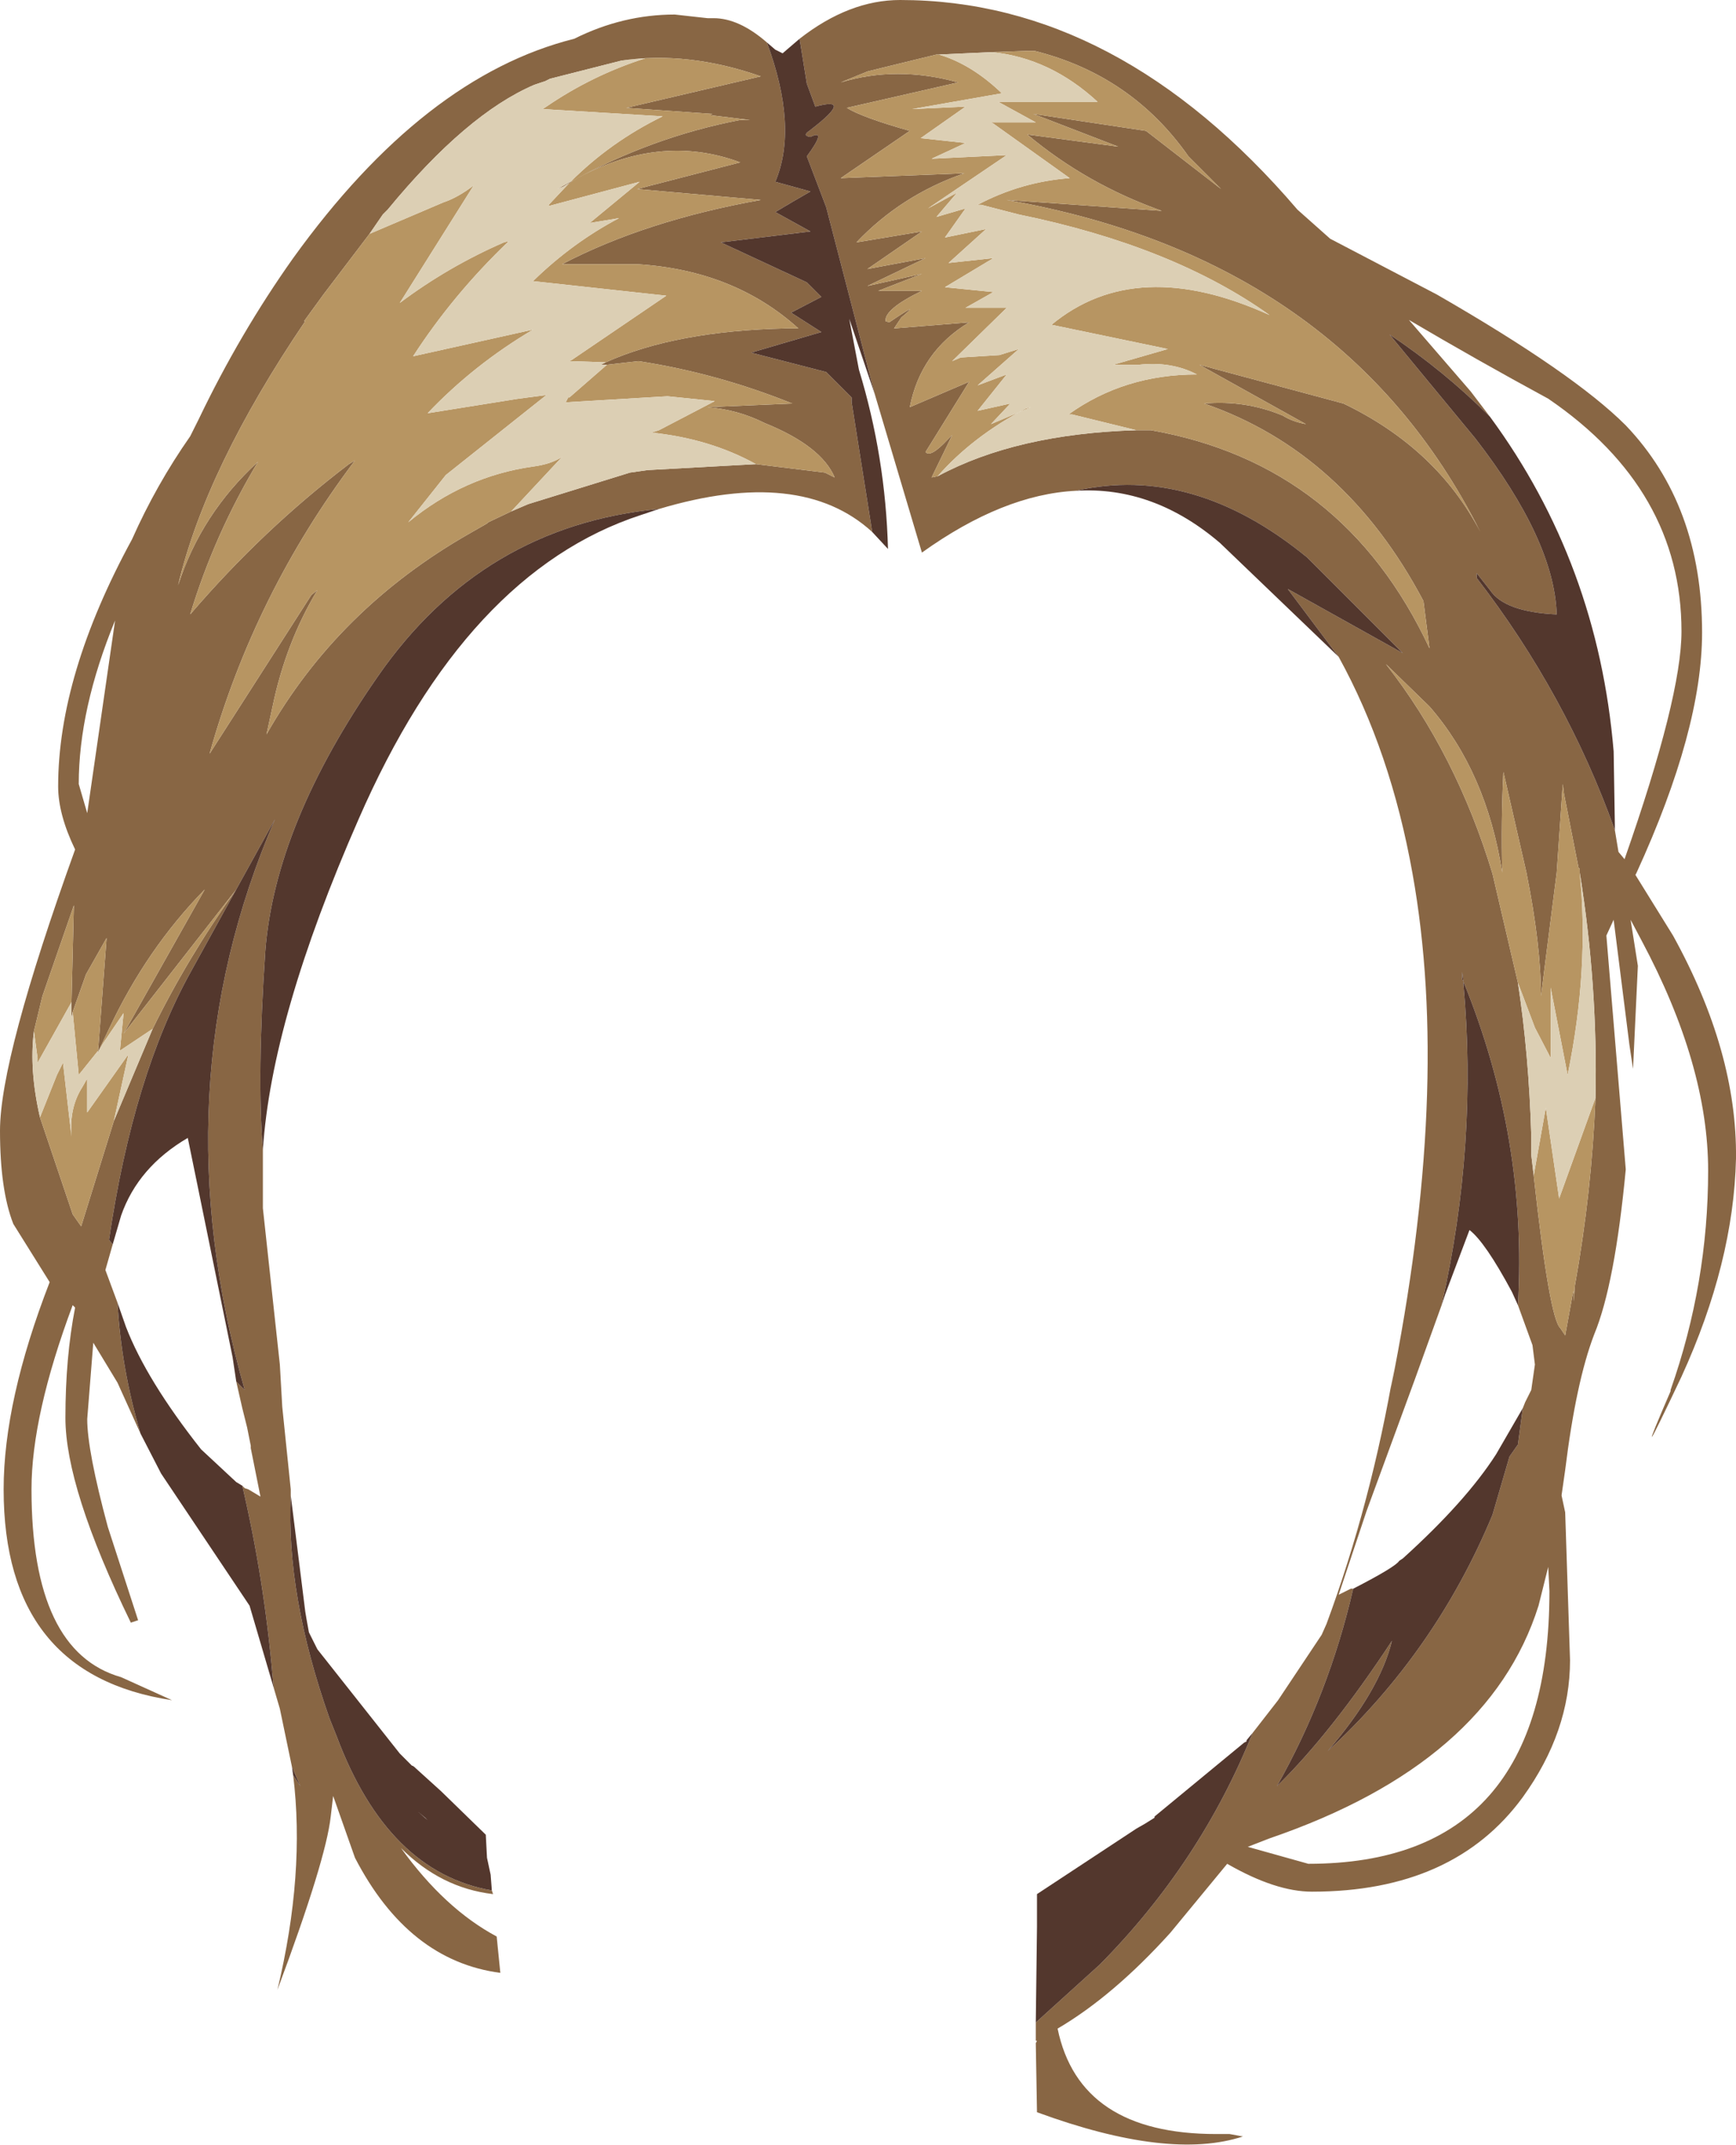
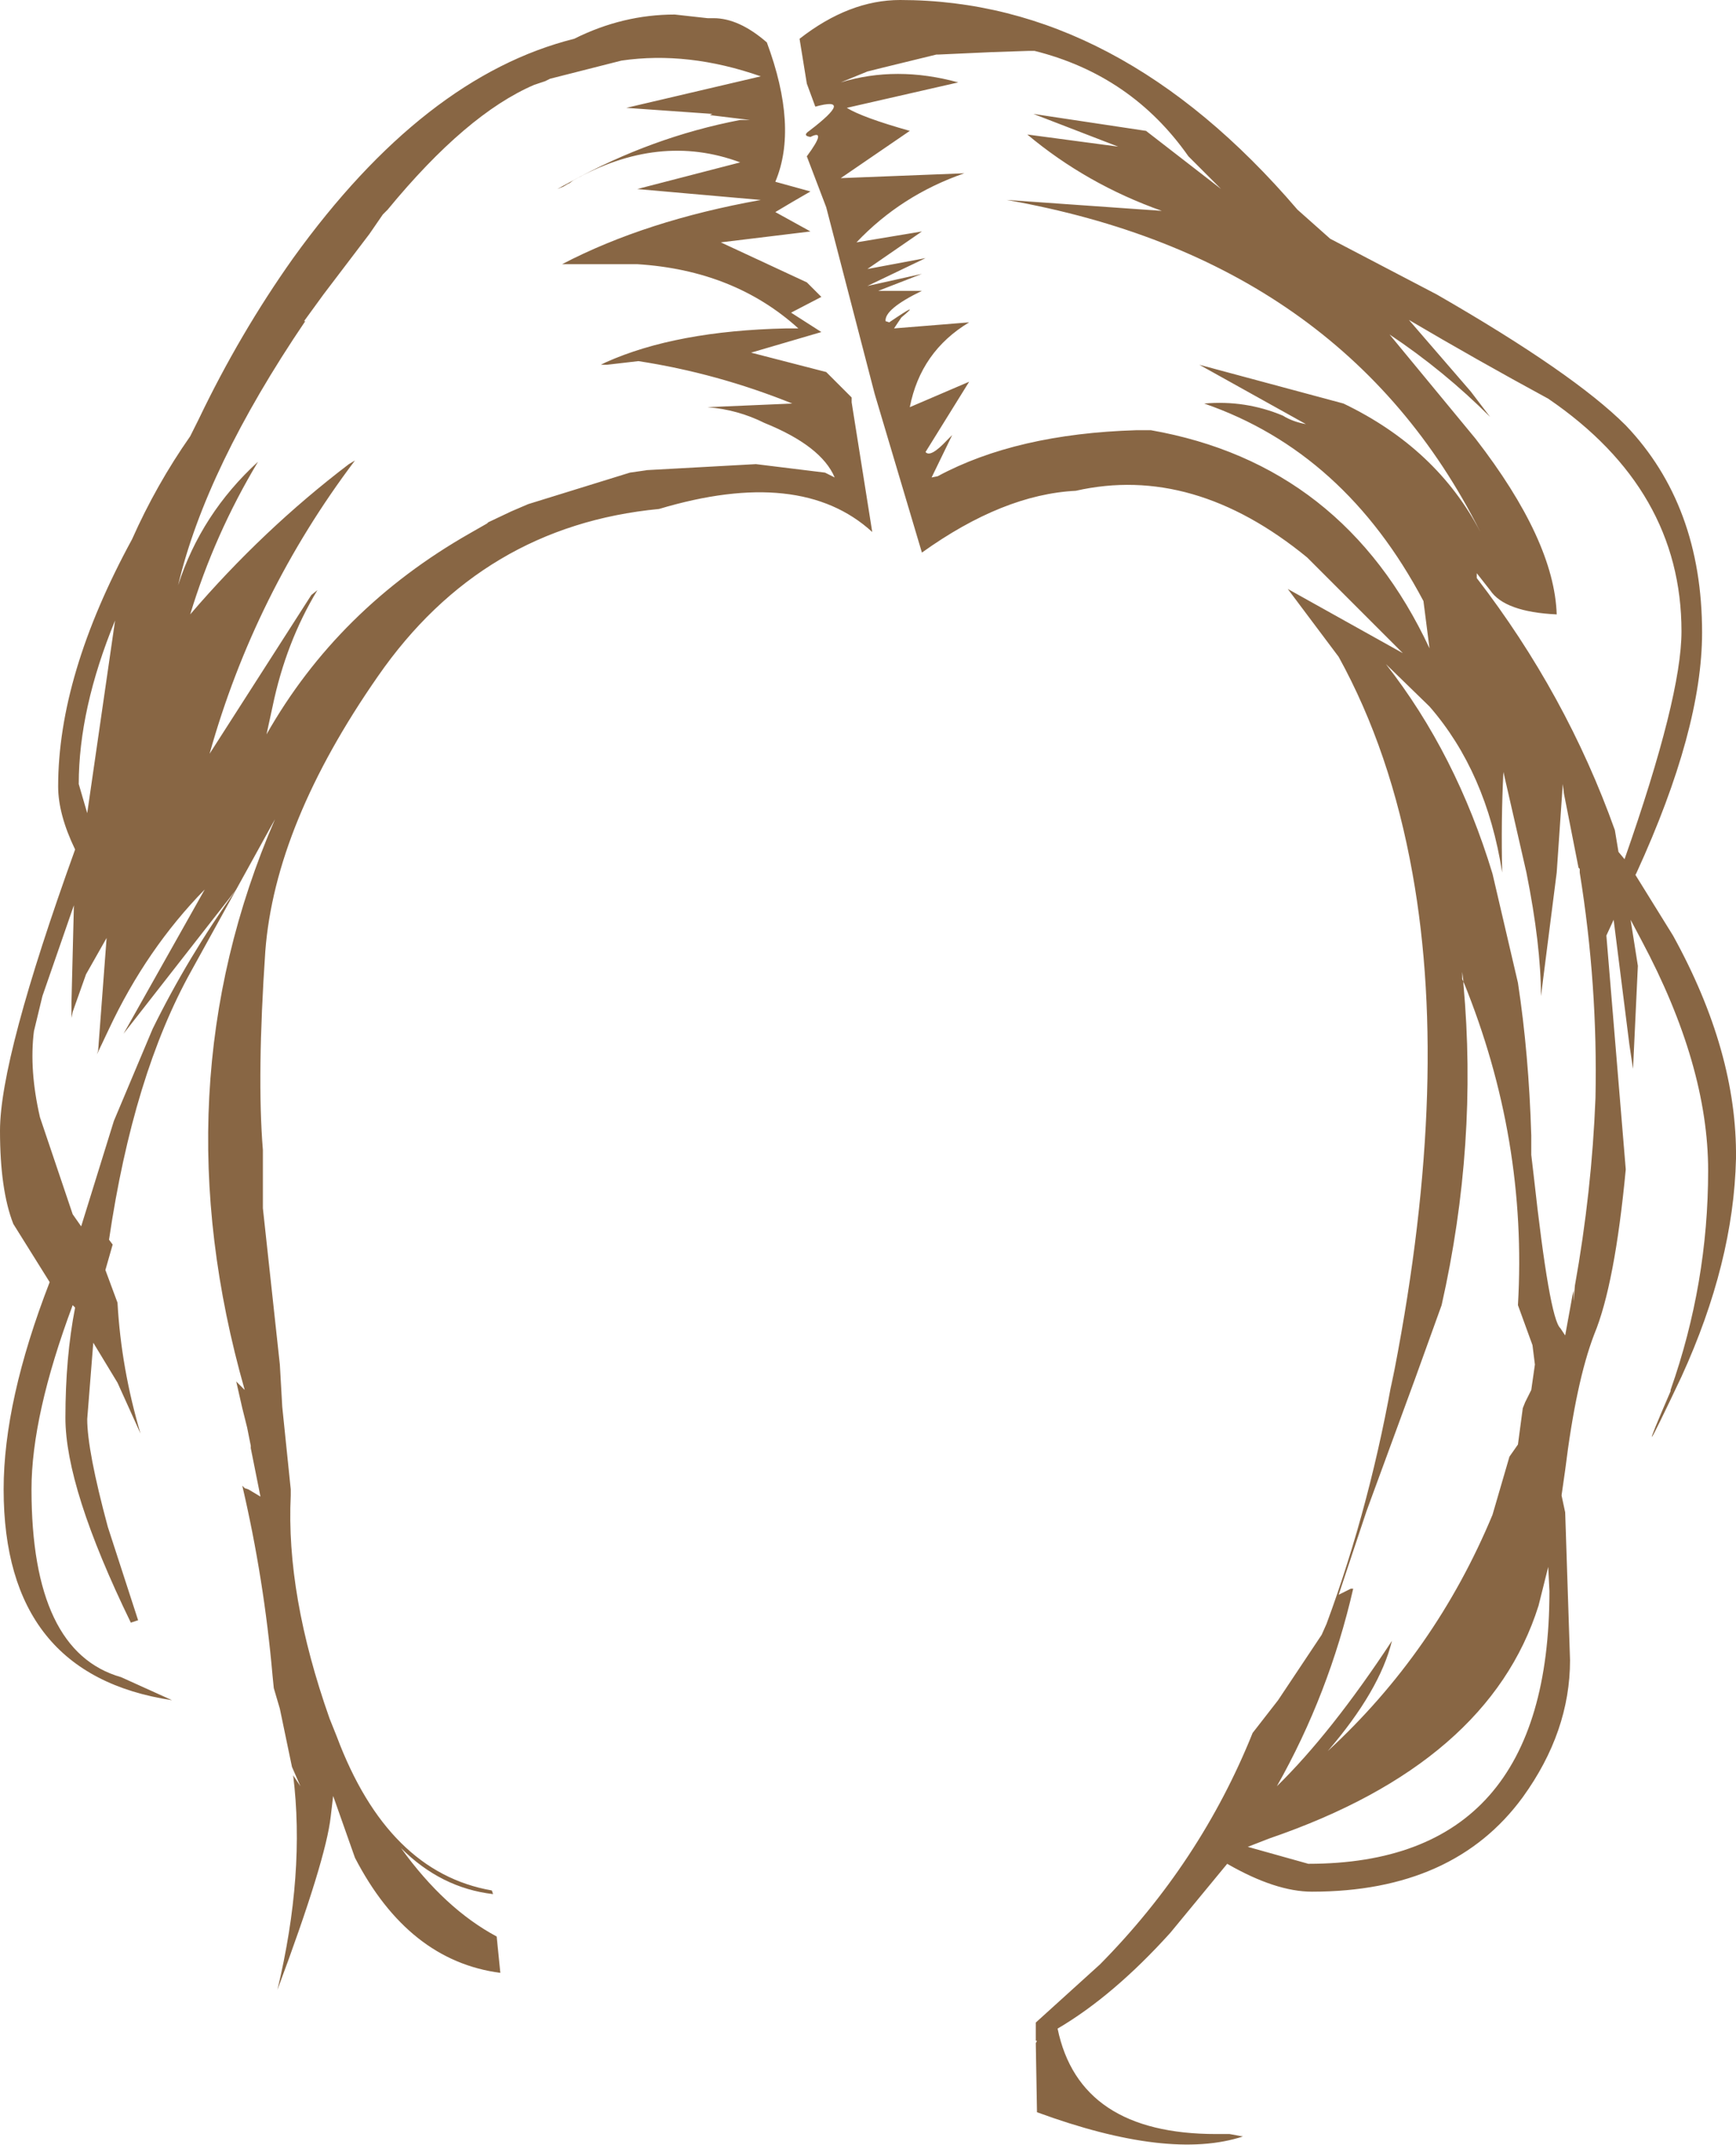
<svg xmlns="http://www.w3.org/2000/svg" height="88.5px" width="71.65px">
  <g transform="matrix(1.0, 0.0, 0.0, 1.0, 35.8, 44.25)">
    <path d="M30.85 -10.0 L31.0 -9.1 31.25 -8.8 Q33.6 -15.5 33.6 -18.2 33.6 -24.05 28.1 -27.8 25.15 -29.4 22.35 -31.05 L24.9 -28.1 25.7 -27.05 Q23.8 -28.95 21.55 -30.45 L25.1 -26.15 Q28.35 -21.95 28.45 -18.9 26.3 -19.0 25.7 -19.9 L25.15 -20.6 25.15 -20.4 Q28.85 -15.6 30.85 -10.0 M29.4 -8.25 L29.4 -8.4 29.35 -8.45 28.75 -11.5 28.7 -11.9 28.45 -8.25 27.8 -3.15 Q27.8 -5.25 27.2 -8.25 L26.25 -12.4 Q26.15 -10.4 26.2 -8.25 25.55 -12.4 23.2 -15.1 L21.4 -16.85 Q24.3 -13.15 25.8 -8.2 L26.85 -3.7 Q27.3 -0.75 27.4 2.6 L27.4 3.4 27.5 4.25 Q28.15 10.15 28.6 10.55 L28.8 10.85 29.1 9.2 29.15 9.0 29.15 9.45 29.2 8.8 Q29.9 4.9 30.05 1.05 30.15 -3.6 29.4 -8.25 M-2.8 -42.65 Q-0.75 -44.25 1.35 -44.25 10.35 -44.25 17.75 -35.6 L19.1 -34.4 23.5 -32.1 Q29.15 -28.85 31.3 -26.7 34.45 -23.4 34.45 -18.15 34.45 -14.15 31.75 -8.25 L31.7 -8.15 33.25 -5.65 Q35.9 -0.85 35.85 3.55 35.75 7.85 33.6 12.55 31.4 17.2 33.15 13.15 L33.15 13.1 Q34.7 8.7 34.7 4.05 34.7 -0.3 31.95 -5.45 L31.5 -6.3 31.8 -4.4 31.6 -0.15 31.45 -1.15 30.8 -6.3 30.5 -5.65 31.3 4.0 Q30.85 8.75 30.0 10.8 29.25 12.75 28.8 16.4 L28.65 17.45 28.8 18.15 29.0 24.25 Q29.0 27.2 27.05 29.9 24.2 33.8 18.35 33.8 16.85 33.8 14.85 32.65 L12.5 35.5 Q10.15 38.1 7.85 39.45 8.75 43.8 14.4 43.8 L14.95 43.8 15.5 43.9 Q12.45 44.9 7.0 42.9 L6.95 40.05 7.0 39.95 6.95 39.95 6.95 39.2 9.6 36.8 Q13.75 32.6 15.9 27.25 L16.95 25.9 18.75 23.2 18.95 22.75 Q20.8 17.75 21.75 12.15 L21.6 13.05 Q24.1 0.7 22.5 -8.2 21.6 -13.25 19.45 -17.15 L17.35 -19.95 22.1 -17.3 18.15 -21.25 Q13.45 -25.1 8.6 -24.0 5.6 -23.85 2.25 -21.45 L0.3 -28.0 -1.7 -35.7 -2.5 -37.8 Q-1.65 -38.95 -2.35 -38.6 -2.7 -38.65 -2.4 -38.85 -0.5 -40.3 -2.15 -39.85 L-2.5 -40.8 -2.8 -42.65 M0.2 -22.3 Q-2.75 -25.0 -8.6 -23.25 -15.9 -22.55 -20.2 -16.35 -24.45 -10.25 -24.85 -5.0 -25.2 0.15 -24.95 3.2 L-24.95 5.6 -24.25 12.05 -24.15 13.8 -23.8 17.2 -23.8 17.45 Q-24.0 21.55 -22.2 26.65 L-21.9 27.4 Q-19.8 33.0 -15.5 33.75 L-15.45 33.9 Q-17.6 33.65 -19.25 32.0 -17.45 34.5 -15.3 35.65 L-15.15 37.15 Q-18.95 36.65 -21.15 32.4 L-22.05 29.85 -22.15 30.7 Q-22.35 32.5 -24.35 37.85 -23.2 33.05 -23.7 29.0 L-23.4 29.45 -23.75 28.65 -24.25 26.25 -24.5 25.4 -24.55 24.9 Q-24.9 20.9 -25.8 17.05 L-25.75 17.1 -25.7 17.15 -25.55 17.2 -25.05 17.5 -25.45 15.5 -25.45 15.4 -25.6 14.65 -25.8 13.85 -26.05 12.75 -25.7 13.1 Q-29.25 0.65 -24.45 -10.45 L-27.9 -4.2 Q-30.3 0.1 -31.3 6.9 L-31.15 7.1 -31.45 8.15 -30.95 9.5 Q-30.8 12.2 -30.0 14.9 L-30.95 12.8 -31.95 11.15 -32.2 14.3 Q-32.2 15.6 -31.35 18.75 L-30.1 22.6 -30.4 22.7 Q-33.1 17.15 -33.1 14.25 -33.1 11.75 -32.7 9.7 L-32.8 9.6 Q-34.5 14.15 -34.5 17.2 -34.5 23.9 -30.8 24.95 L-28.7 25.9 Q-35.65 24.85 -35.65 17.2 -35.65 13.55 -33.75 8.65 L-35.25 6.25 Q-35.8 4.85 -35.8 2.4 -35.8 -0.6 -32.7 -9.2 -33.4 -10.65 -33.4 -11.8 -33.4 -16.4 -30.35 -22.0 -29.35 -24.25 -27.95 -26.25 L-27.6 -26.95 Q-25.9 -30.5 -23.7 -33.6 -18.3 -41.1 -12.1 -42.65 -10.1 -43.65 -7.95 -43.65 L-6.6 -43.5 -6.35 -43.5 Q-5.3 -43.5 -4.15 -42.5 -2.85 -39.0 -3.8 -36.75 L-2.35 -36.35 Q-3.05 -35.95 -3.8 -35.5 L-2.35 -34.7 -6.05 -34.25 -2.5 -32.6 -1.9 -32.0 -3.15 -31.35 -1.9 -30.55 -4.8 -29.7 -1.7 -28.9 -0.65 -27.85 -0.65 -27.65 0.2 -22.3 M27.05 13.85 L27.15 13.6 27.4 13.1 27.55 12.05 27.45 11.25 26.85 9.6 Q27.25 2.75 24.6 -3.75 L24.55 -4.15 24.55 -3.85 24.6 -3.75 24.6 -3.65 Q25.2 2.95 23.7 9.6 L22.6 12.65 20.6 18.1 19.45 21.55 19.95 21.3 20.05 21.3 Q19.05 25.65 16.9 29.45 19.15 27.25 21.65 23.45 21.15 25.5 19.0 28.0 23.45 23.9 25.8 18.25 L26.5 15.85 26.85 15.35 27.05 13.85 M28.1 20.4 L27.7 22.0 Q25.65 28.5 16.6 31.6 L15.7 31.95 18.2 32.65 Q28.15 32.65 28.15 21.4 L28.1 20.4 M11.1 -26.5 L11.7 -26.5 Q19.65 -25.1 23.2 -17.5 L22.95 -19.45 Q19.7 -25.6 13.9 -27.6 15.6 -27.75 17.15 -27.1 17.55 -26.85 18.1 -26.75 L13.7 -29.2 19.65 -27.6 Q23.5 -25.75 25.3 -22.3 19.65 -33.55 5.75 -36.0 L12.15 -35.55 Q9.05 -36.65 6.6 -38.7 L10.35 -38.2 6.85 -39.55 11.5 -38.85 14.6 -36.45 13.25 -37.8 Q10.9 -41.15 6.9 -42.15 L6.65 -42.15 5.15 -42.1 2.95 -42.0 2.85 -42.0 0.6 -41.45 0.0 -41.3 -1.1 -40.85 Q1.2 -41.55 3.75 -40.85 L-0.85 -39.8 Q-0.2 -39.4 1.75 -38.85 L-1.1 -36.9 4.0 -37.1 Q1.4 -36.2 -0.45 -34.25 L2.25 -34.7 0.0 -33.15 2.4 -33.6 0.0 -32.45 2.25 -32.95 0.45 -32.25 2.25 -32.25 Q0.7 -31.5 0.75 -31.0 L0.9 -30.95 Q2.3 -31.9 1.4 -31.15 L1.1 -30.7 4.2 -30.95 Q2.2 -29.75 1.75 -27.45 L4.2 -28.5 2.4 -25.6 Q2.6 -25.35 3.3 -26.1 L3.5 -26.3 2.65 -24.55 2.9 -24.6 Q6.15 -26.35 11.1 -26.5 M-12.25 -36.75 Q-8.9 -38.6 -5.25 -39.3 L-4.85 -39.3 -6.5 -39.5 -6.4 -39.55 -9.95 -39.8 -4.4 -41.1 Q-7.4 -42.15 -10.15 -41.75 L-13.1 -41.0 -13.3 -40.9 -13.75 -40.75 Q-16.55 -39.55 -19.8 -35.6 L-20.0 -35.4 -20.55 -34.6 -22.45 -32.1 -23.25 -31.0 -23.2 -31.0 Q-27.3 -24.95 -28.45 -20.1 -27.5 -23.05 -25.15 -25.2 -26.95 -22.2 -27.95 -18.9 -24.95 -22.4 -21.4 -25.1 L-21.15 -25.25 Q-25.3 -19.75 -27.15 -13.15 L-22.95 -19.7 -22.7 -19.9 Q-24.0 -17.75 -24.55 -15.1 L-24.8 -13.95 Q-21.85 -19.15 -16.4 -22.25 L-15.7 -22.65 -15.65 -22.7 -14.7 -23.15 -14.0 -23.45 -9.8 -24.75 -9.1 -24.85 -9.15 -24.85 -4.6 -25.1 -1.75 -24.75 -1.35 -24.55 Q-1.9 -25.85 -4.25 -26.8 -5.35 -27.35 -6.6 -27.45 L-3.1 -27.6 Q-6.2 -28.85 -9.45 -29.35 L-10.75 -29.2 -10.95 -29.2 -11.0 -29.2 -10.8 -29.3 Q-7.9 -30.6 -3.35 -30.7 L-2.85 -30.7 Q-5.5 -33.1 -9.5 -33.35 L-12.6 -33.35 Q-9.15 -35.15 -4.4 -36.0 L-9.5 -36.45 -5.25 -37.55 Q-8.6 -38.8 -12.15 -36.8 L-12.35 -36.65 -12.3 -36.7 -12.55 -36.55 -12.8 -36.45 -12.25 -36.75 M-29.5 -1.8 Q-28.05 -4.75 -26.05 -7.55 L-30.7 -1.6 -27.35 -7.55 Q-29.75 -5.1 -31.3 -1.8 L-31.75 -0.85 -31.8 -0.75 -31.75 -0.9 -31.4 -5.55 -32.25 -4.05 -32.8 -2.5 -32.85 -2.25 -32.85 -2.7 -32.85 -2.9 -32.75 -6.9 -34.05 -3.15 -34.4 -1.7 Q-34.6 -0.1 -34.15 1.85 L-32.8 5.85 -32.45 6.35 -31.1 2.0 -29.5 -1.8 M-32.2 -10.7 L-31.05 -18.65 Q-32.55 -15.0 -32.55 -11.9 L-32.2 -10.7" fill="#886644" fill-rule="evenodd" stroke="none" />
-     <path d="M25.7 -27.05 Q30.15 -21.0 30.8 -13.25 L30.85 -10.2 30.85 -10.0 Q28.85 -15.6 25.15 -20.4 L25.15 -20.6 25.7 -19.9 Q26.3 -19.0 28.45 -18.9 28.35 -21.95 25.1 -26.15 L21.55 -30.45 Q23.8 -28.95 25.7 -27.05 M6.95 39.2 L7.0 35.25 7.0 34.05 7.0 33.9 11.1 31.2 11.45 31.0 11.85 30.75 11.85 30.7 15.55 27.65 15.65 27.6 15.65 27.55 15.9 27.25 Q13.75 32.6 9.6 36.8 L6.95 39.2 M19.45 -17.15 L14.55 -21.85 Q11.8 -24.2 8.6 -24.0 13.45 -25.1 18.15 -21.25 L22.1 -17.3 17.35 -19.95 19.45 -17.15 M0.3 -28.0 L-0.75 -31.1 -0.35 -29.0 Q0.75 -25.4 0.85 -21.6 L0.2 -22.3 -0.65 -27.65 -0.65 -27.85 -1.7 -28.9 -4.8 -29.7 -1.9 -30.55 -3.15 -31.35 -1.9 -32.0 -2.5 -32.6 -6.05 -34.25 -2.35 -34.7 -3.8 -35.5 Q-3.05 -35.95 -2.35 -36.35 L-3.8 -36.75 Q-2.85 -39.0 -4.15 -42.5 L-3.8 -42.2 -3.5 -42.05 -2.8 -42.65 -2.5 -40.8 -2.15 -39.85 Q-0.5 -40.3 -2.4 -38.85 -2.7 -38.65 -2.35 -38.6 -1.65 -38.95 -2.5 -37.8 L-1.7 -35.7 0.3 -28.0 M-8.6 -23.25 L-9.35 -23.0 Q-16.55 -20.65 -21.0 -10.45 -24.6 -2.25 -24.95 3.2 -25.2 0.15 -24.85 -5.0 -24.45 -10.25 -20.2 -16.35 -15.9 -22.55 -8.6 -23.25 M-23.8 17.45 L-23.2 22.25 -23.15 22.55 -23.05 23.1 -22.7 23.8 -19.3 28.1 -19.0 28.4 -18.8 28.6 Q-18.75 28.6 -18.65 28.7 L-17.6 29.65 -15.75 31.45 -15.7 32.4 -15.55 33.1 -15.5 33.75 Q-19.8 33.0 -21.9 27.4 L-22.2 26.65 Q-24.0 21.55 -23.8 17.45 M-23.7 29.0 L-23.75 28.65 -23.4 29.45 -23.7 29.0 M-24.5 25.4 L-25.5 22.0 -29.15 16.55 -30.0 14.9 Q-30.8 12.2 -30.95 9.5 L-30.6 10.5 Q-29.75 12.7 -27.5 15.55 L-26.05 16.9 -25.8 17.05 Q-24.9 20.9 -24.55 24.9 L-24.5 25.4 M27.05 13.85 L26.85 15.35 26.5 15.85 25.8 18.25 Q23.45 23.9 19.0 28.0 21.15 25.5 21.65 23.45 19.15 27.25 16.9 29.45 19.05 25.65 20.05 21.3 21.8 20.4 21.95 20.15 L22.1 20.05 Q24.7 17.7 25.95 15.75 L27.05 13.85 M23.7 9.6 Q25.2 2.95 24.6 -3.65 L24.6 -3.75 24.55 -3.85 24.55 -4.15 24.6 -3.75 Q27.25 2.75 26.85 9.6 L26.6 9.05 Q25.5 7.0 24.85 6.5 L23.85 9.15 23.7 9.6 M-31.15 7.1 L-31.3 6.9 Q-30.3 0.1 -27.9 -4.2 L-24.45 -10.45 Q-29.25 0.65 -25.7 13.1 L-26.05 12.75 -26.2 11.75 -27.65 4.65 -28.05 2.7 Q-30.1 3.9 -30.8 5.9 L-31.15 7.1 M-18.15 30.85 L-18.25 30.75 -18.55 30.5 -18.15 30.85" fill="#53372d" fill-rule="evenodd" stroke="none" />
-     <path d="M26.85 -3.7 L25.8 -8.2 Q24.3 -13.15 21.4 -16.85 L23.2 -15.1 Q25.55 -12.4 26.2 -8.25 26.15 -10.4 26.25 -12.4 L27.2 -8.25 Q27.8 -5.25 27.8 -3.15 L28.45 -8.25 28.7 -11.9 28.75 -11.5 29.35 -8.45 29.4 -8.4 29.4 -8.25 Q29.8 -4.25 28.9 0.1 L28.2 -3.5 28.2 -0.6 27.55 -1.85 26.85 -3.7 M30.05 1.05 Q29.9 4.9 29.2 8.8 L29.15 9.45 29.15 9.0 29.1 9.2 28.8 10.85 28.6 10.55 Q28.15 10.15 27.5 4.25 L28.0 1.45 28.55 5.2 30.05 1.05 M5.15 -42.1 L6.65 -42.15 6.9 -42.15 Q10.9 -41.15 13.25 -37.8 L14.6 -36.45 11.5 -38.85 6.85 -39.55 10.35 -38.2 6.6 -38.7 Q9.05 -36.65 12.15 -35.55 L5.75 -36.0 Q19.65 -33.55 25.3 -22.3 23.5 -25.75 19.65 -27.6 L13.7 -29.2 18.1 -26.75 Q17.55 -26.85 17.15 -27.1 15.6 -27.75 13.9 -27.6 19.7 -25.6 22.95 -19.45 L23.2 -17.5 Q19.65 -25.1 11.7 -26.5 L11.1 -26.5 8.45 -27.15 8.3 -27.15 Q10.6 -28.8 13.6 -28.8 12.55 -29.35 11.2 -29.2 L10.15 -29.2 12.4 -29.85 7.6 -30.85 Q11.1 -33.75 16.6 -31.25 12.6 -34.1 6.25 -35.4 L4.7 -35.8 4.55 -35.8 Q6.35 -36.75 8.35 -36.9 L5.2 -39.15 5.1 -39.2 6.95 -39.2 5.4 -40.05 9.5 -40.05 Q7.55 -41.85 5.15 -42.1 M2.9 -24.6 L2.65 -24.55 3.5 -26.3 3.3 -26.1 Q2.6 -25.35 2.4 -25.6 L4.2 -28.5 1.75 -27.45 Q2.2 -29.75 4.2 -30.95 L1.1 -30.7 1.4 -31.15 Q2.3 -31.9 0.9 -30.95 L0.75 -31.0 Q0.7 -31.5 2.25 -32.25 L0.45 -32.25 2.25 -32.95 0.0 -32.45 2.4 -33.6 0.0 -33.15 2.25 -34.7 -0.45 -34.25 Q1.4 -36.2 4.0 -37.1 L-1.1 -36.9 1.75 -38.85 Q-0.2 -39.4 -0.85 -39.8 L3.75 -40.85 Q1.2 -41.55 -1.1 -40.85 L0.0 -41.3 0.6 -41.45 2.85 -42.0 2.95 -42.0 Q4.3 -41.6 5.55 -40.4 L1.85 -39.75 4.05 -39.85 2.2 -38.55 4.05 -38.35 2.65 -37.7 5.75 -37.85 2.5 -35.65 3.7 -36.3 2.85 -35.3 4.05 -35.65 3.2 -34.45 4.9 -34.8 3.35 -33.4 5.2 -33.6 3.2 -32.4 5.2 -32.2 4.05 -31.55 5.75 -31.55 3.5 -29.35 3.85 -29.5 5.45 -29.6 6.25 -29.85 4.55 -28.35 5.75 -28.8 4.55 -27.3 5.9 -27.6 5.1 -26.75 6.75 -27.45 6.55 -27.4 Q4.35 -26.25 2.9 -24.6 M-10.15 -41.75 Q-7.4 -42.15 -4.4 -41.1 L-9.95 -39.8 -6.4 -39.55 -6.5 -39.5 -4.85 -39.3 -5.25 -39.3 Q-8.9 -38.6 -12.25 -36.75 -10.6 -38.4 -8.45 -39.45 L-13.4 -39.75 -13.25 -39.85 Q-11.35 -41.15 -9.15 -41.85 L-10.15 -41.75 M-12.35 -36.65 L-12.15 -36.8 Q-8.6 -38.8 -5.25 -37.55 L-9.5 -36.45 -4.4 -36.0 Q-9.15 -35.15 -12.6 -33.35 L-9.5 -33.35 Q-5.5 -33.1 -2.85 -30.7 L-3.35 -30.7 Q-7.9 -30.6 -10.8 -29.3 L-12.3 -29.35 -12.2 -29.4 -8.3 -32.05 -13.8 -32.65 -13.75 -32.7 Q-12.15 -34.25 -10.25 -35.25 L-11.45 -35.05 -11.4 -35.1 -9.4 -36.75 -13.15 -35.75 -13.15 -35.8 -12.35 -36.65 M-10.75 -29.2 L-9.45 -29.35 Q-6.2 -28.85 -3.1 -27.6 L-6.6 -27.45 Q-5.35 -27.35 -4.25 -26.8 -1.9 -25.85 -1.35 -24.55 L-1.75 -24.75 -4.6 -25.1 Q-6.5 -26.15 -8.9 -26.4 L-8.6 -26.5 -6.3 -27.7 -8.25 -27.9 -12.45 -27.65 -12.35 -27.85 -12.3 -27.85 -10.75 -29.2 M-14.7 -23.15 L-15.65 -22.7 -15.7 -22.65 -16.4 -22.25 Q-21.85 -19.15 -24.8 -13.95 L-24.55 -15.1 Q-24.0 -17.75 -22.7 -19.9 L-22.95 -19.7 -27.15 -13.15 Q-25.3 -19.75 -21.15 -25.25 L-21.4 -25.1 Q-24.95 -22.4 -27.95 -18.9 -26.95 -22.2 -25.15 -25.2 -27.5 -23.05 -28.45 -20.1 -27.3 -24.95 -23.2 -31.0 L-23.25 -31.0 -22.45 -32.1 -20.55 -34.6 -17.5 -35.9 Q-16.9 -36.1 -16.25 -36.6 L-19.3 -31.75 Q-17.3 -33.25 -15.0 -34.25 L-14.8 -34.3 Q-17.1 -32.1 -18.75 -29.55 L-13.8 -30.65 Q-16.25 -29.2 -18.15 -27.2 L-14.4 -27.8 -13.25 -27.95 -17.4 -24.65 -18.95 -22.7 Q-16.65 -24.6 -13.8 -25.0 -13.05 -25.1 -12.6 -25.4 L-14.7 -23.15 M-29.5 -1.8 L-30.85 -0.9 -30.7 -2.45 -31.55 -1.2 -31.75 -0.85 -31.3 -1.8 Q-29.75 -5.1 -27.35 -7.55 L-30.7 -1.6 -26.05 -7.55 Q-28.05 -4.75 -29.5 -1.8 M-31.75 -0.9 L-32.55 0.1 -32.8 -2.5 -32.25 -4.05 -31.4 -5.55 -31.75 -0.9 M-32.85 -2.9 L-34.25 -0.4 -34.25 -0.6 -34.4 -1.7 -34.05 -3.15 -32.75 -6.9 -32.85 -2.9 M-34.15 1.85 L-33.45 0.1 -33.2 -0.4 -32.85 2.65 Q-32.95 1.45 -32.4 0.6 L-32.2 0.25 -32.2 1.65 -30.5 -0.75 -31.1 2.0 -32.45 6.35 -32.8 5.85 -34.15 1.85" fill="#b79562" fill-rule="evenodd" stroke="none" />
-     <path d="M26.85 -3.7 L27.55 -1.85 28.2 -0.6 28.2 -3.5 28.9 0.1 Q29.8 -4.25 29.4 -8.25 30.15 -3.6 30.05 1.05 L28.55 5.2 28.0 1.45 27.5 4.25 27.4 3.4 27.4 2.6 Q27.3 -0.75 26.85 -3.7 M11.1 -26.5 Q6.15 -26.35 2.9 -24.6 4.35 -26.25 6.55 -27.4 L6.75 -27.45 5.1 -26.75 5.9 -27.6 4.55 -27.3 5.75 -28.8 4.55 -28.35 6.25 -29.85 5.45 -29.6 3.85 -29.5 3.5 -29.35 5.75 -31.55 4.05 -31.55 5.2 -32.2 3.2 -32.4 5.2 -33.6 3.35 -33.4 4.9 -34.8 3.2 -34.45 4.05 -35.65 2.85 -35.3 3.7 -36.3 2.5 -35.65 5.75 -37.85 2.65 -37.7 4.05 -38.35 2.2 -38.55 4.05 -39.85 1.85 -39.75 5.55 -40.4 Q4.3 -41.6 2.95 -42.0 L5.15 -42.1 Q7.55 -41.85 9.5 -40.05 L5.4 -40.05 6.95 -39.2 5.1 -39.2 5.2 -39.15 8.35 -36.9 Q6.35 -36.75 4.55 -35.8 L4.7 -35.8 6.25 -35.4 Q12.6 -34.1 16.6 -31.25 11.1 -33.75 7.6 -30.85 L12.4 -29.85 10.15 -29.2 11.2 -29.2 Q12.55 -29.35 13.6 -28.8 10.6 -28.8 8.3 -27.15 L8.45 -27.15 11.1 -26.5 M-10.15 -41.75 L-9.15 -41.85 Q-11.35 -41.15 -13.25 -39.85 L-13.4 -39.75 -8.45 -39.45 Q-10.6 -38.4 -12.25 -36.75 L-12.8 -36.45 -12.55 -36.55 -12.3 -36.7 -12.35 -36.65 -13.15 -35.8 -13.15 -35.75 -9.4 -36.75 -11.4 -35.1 -11.45 -35.05 -10.25 -35.25 Q-12.15 -34.25 -13.75 -32.7 L-13.8 -32.65 -8.3 -32.05 -12.2 -29.4 -12.3 -29.35 -10.8 -29.3 -11.0 -29.2 -10.95 -29.2 -10.75 -29.2 -12.3 -27.85 -12.35 -27.85 -12.45 -27.65 -8.25 -27.9 -6.3 -27.7 -8.6 -26.5 -8.9 -26.4 Q-6.5 -26.15 -4.6 -25.1 L-9.15 -24.85 -9.1 -24.85 -9.8 -24.75 -14.0 -23.45 -14.7 -23.15 -12.6 -25.4 Q-13.05 -25.1 -13.8 -25.0 -16.65 -24.6 -18.95 -22.7 L-17.4 -24.65 -13.25 -27.95 -14.4 -27.8 -18.15 -27.2 Q-16.25 -29.2 -13.8 -30.65 L-18.75 -29.55 Q-17.1 -32.1 -14.8 -34.3 L-15.0 -34.25 Q-17.3 -33.25 -19.3 -31.75 L-16.25 -36.6 Q-16.9 -36.1 -17.5 -35.9 L-20.55 -34.6 -20.0 -35.4 -19.8 -35.6 Q-16.55 -39.55 -13.75 -40.75 L-13.3 -40.9 -13.1 -41.0 -10.15 -41.75 M-31.75 -0.85 L-31.55 -1.2 -30.7 -2.45 -30.85 -0.9 -29.5 -1.8 -31.1 2.0 -30.5 -0.75 -32.2 1.65 -32.2 0.25 -32.4 0.6 Q-32.95 1.45 -32.85 2.65 L-33.2 -0.4 -33.45 0.1 -34.15 1.85 Q-34.6 -0.1 -34.4 -1.7 L-34.25 -0.6 -34.25 -0.4 -32.85 -2.9 -32.85 -2.7 -32.85 -2.25 -32.8 -2.5 -32.55 0.1 -31.75 -0.9 -31.8 -0.75 -31.75 -0.85" fill="#dccfb4" fill-rule="evenodd" stroke="none" />
  </g>
</svg>